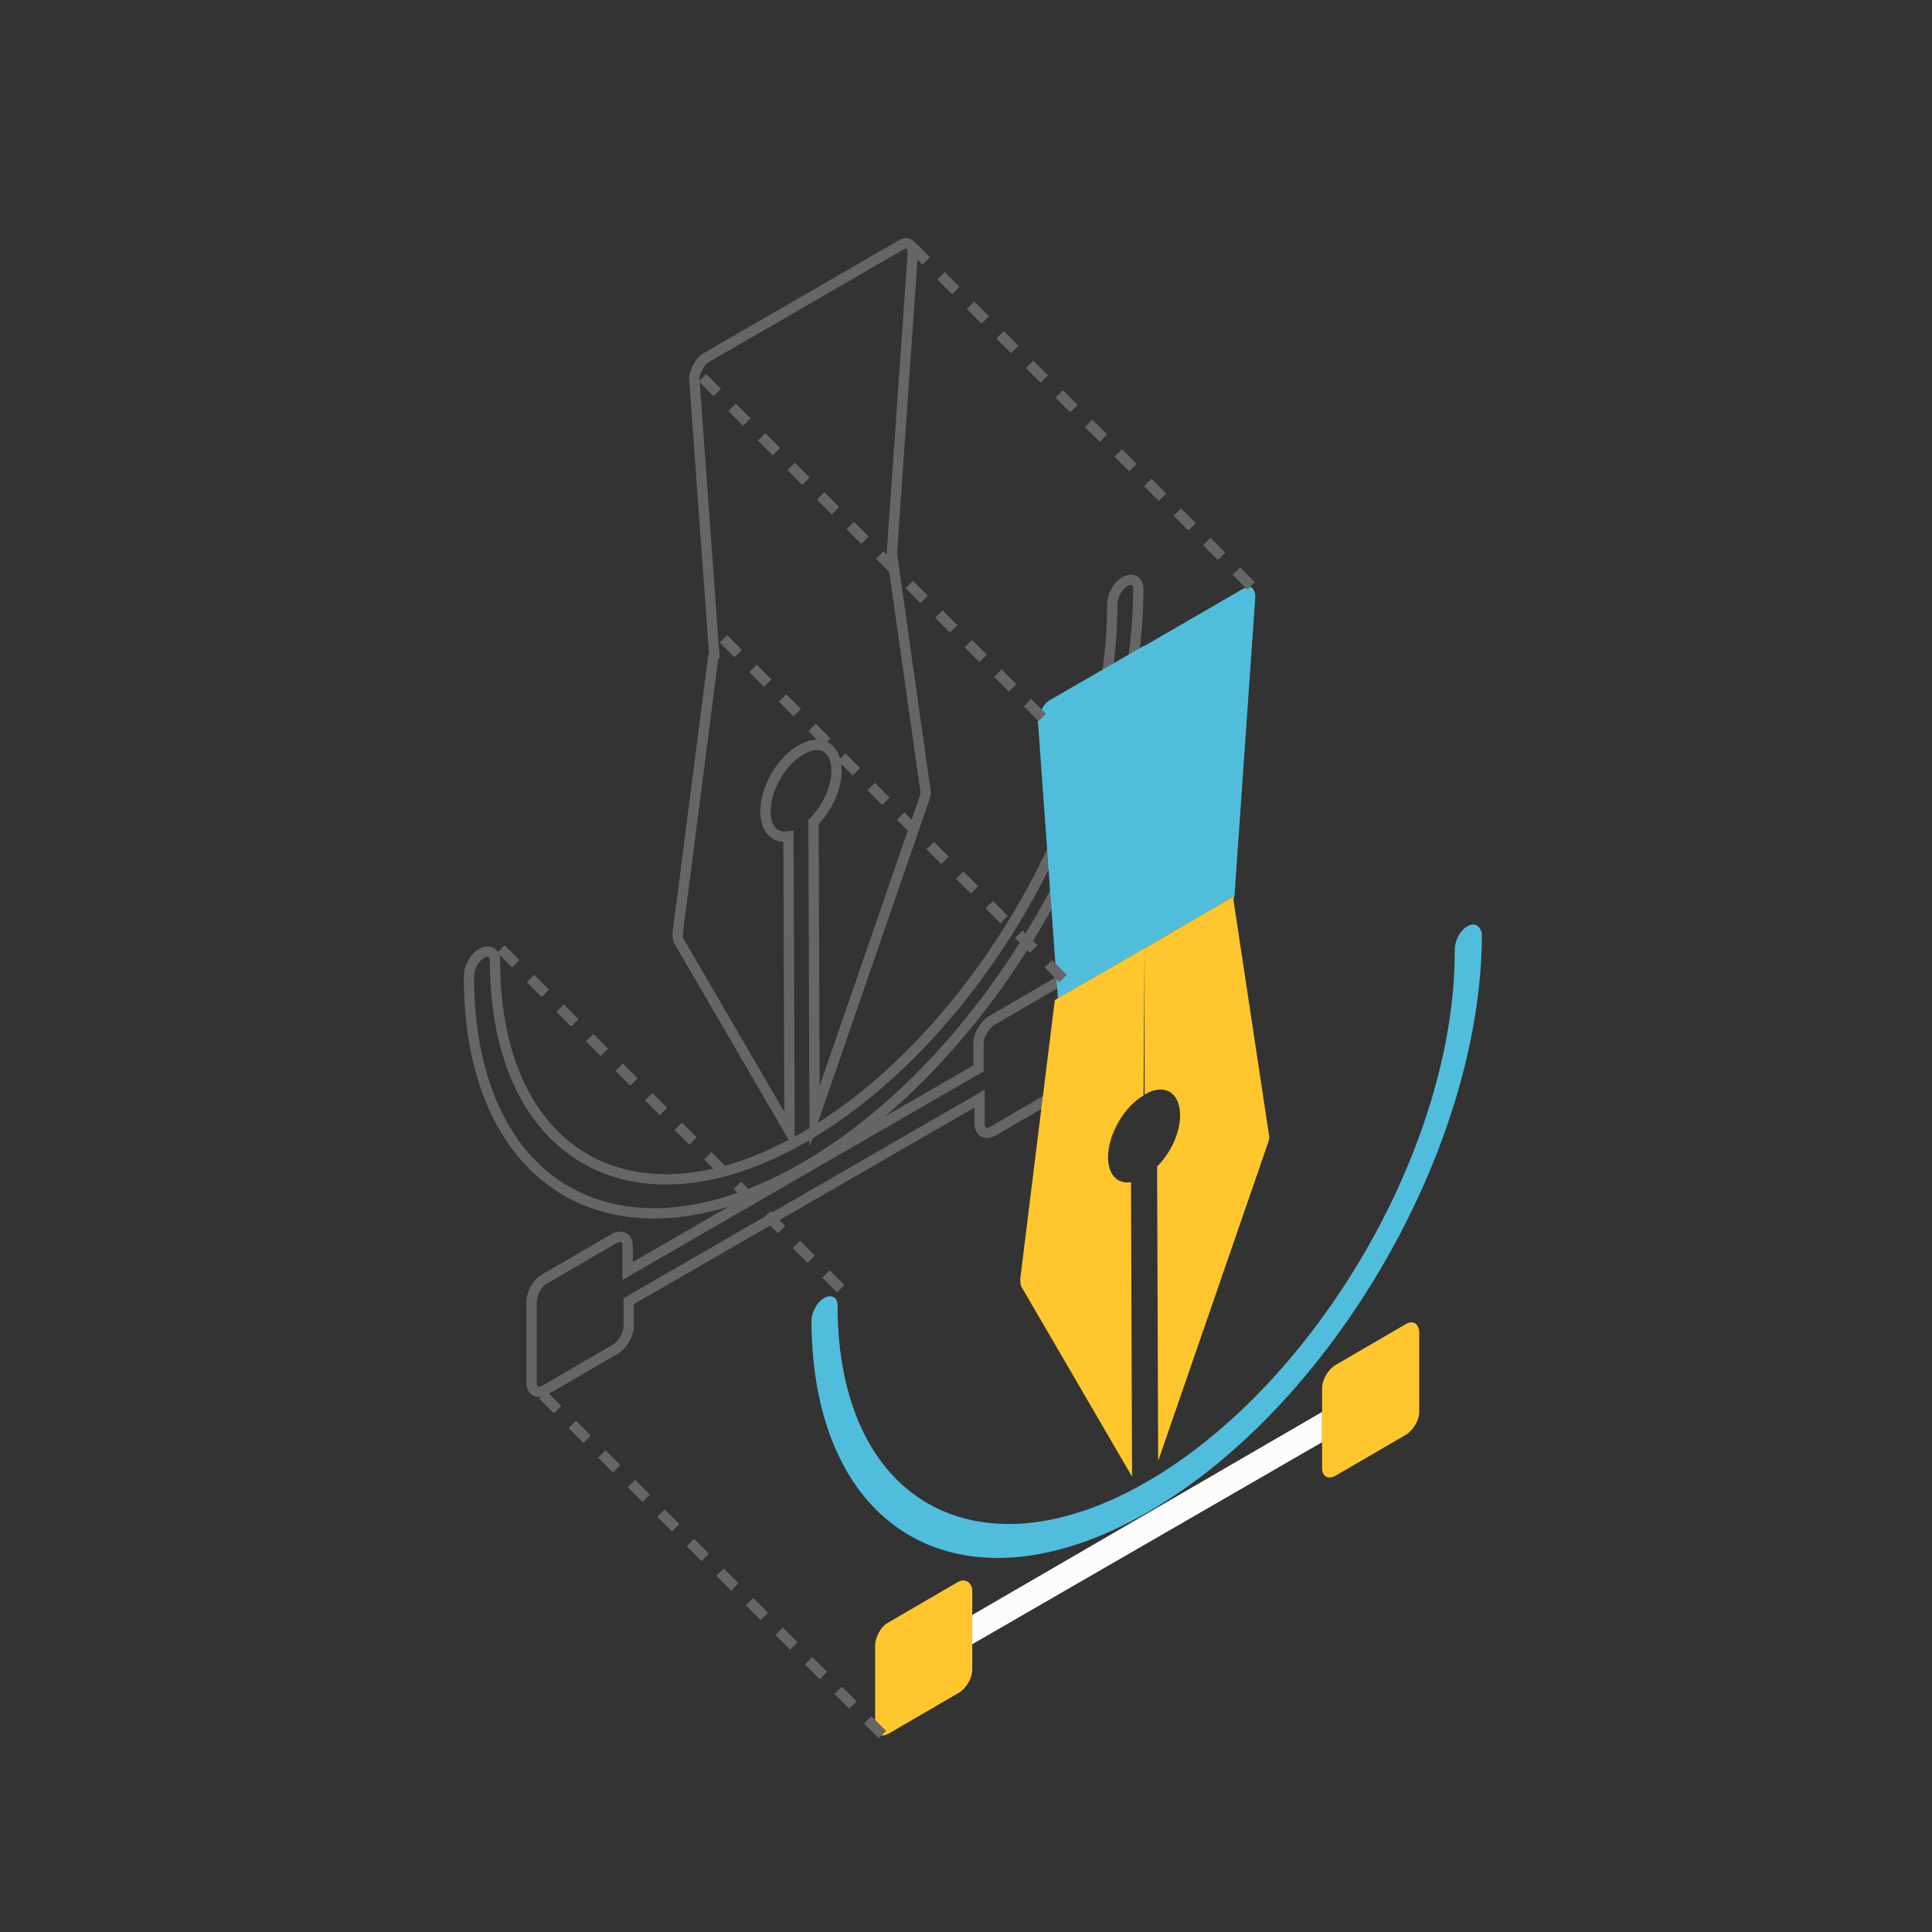
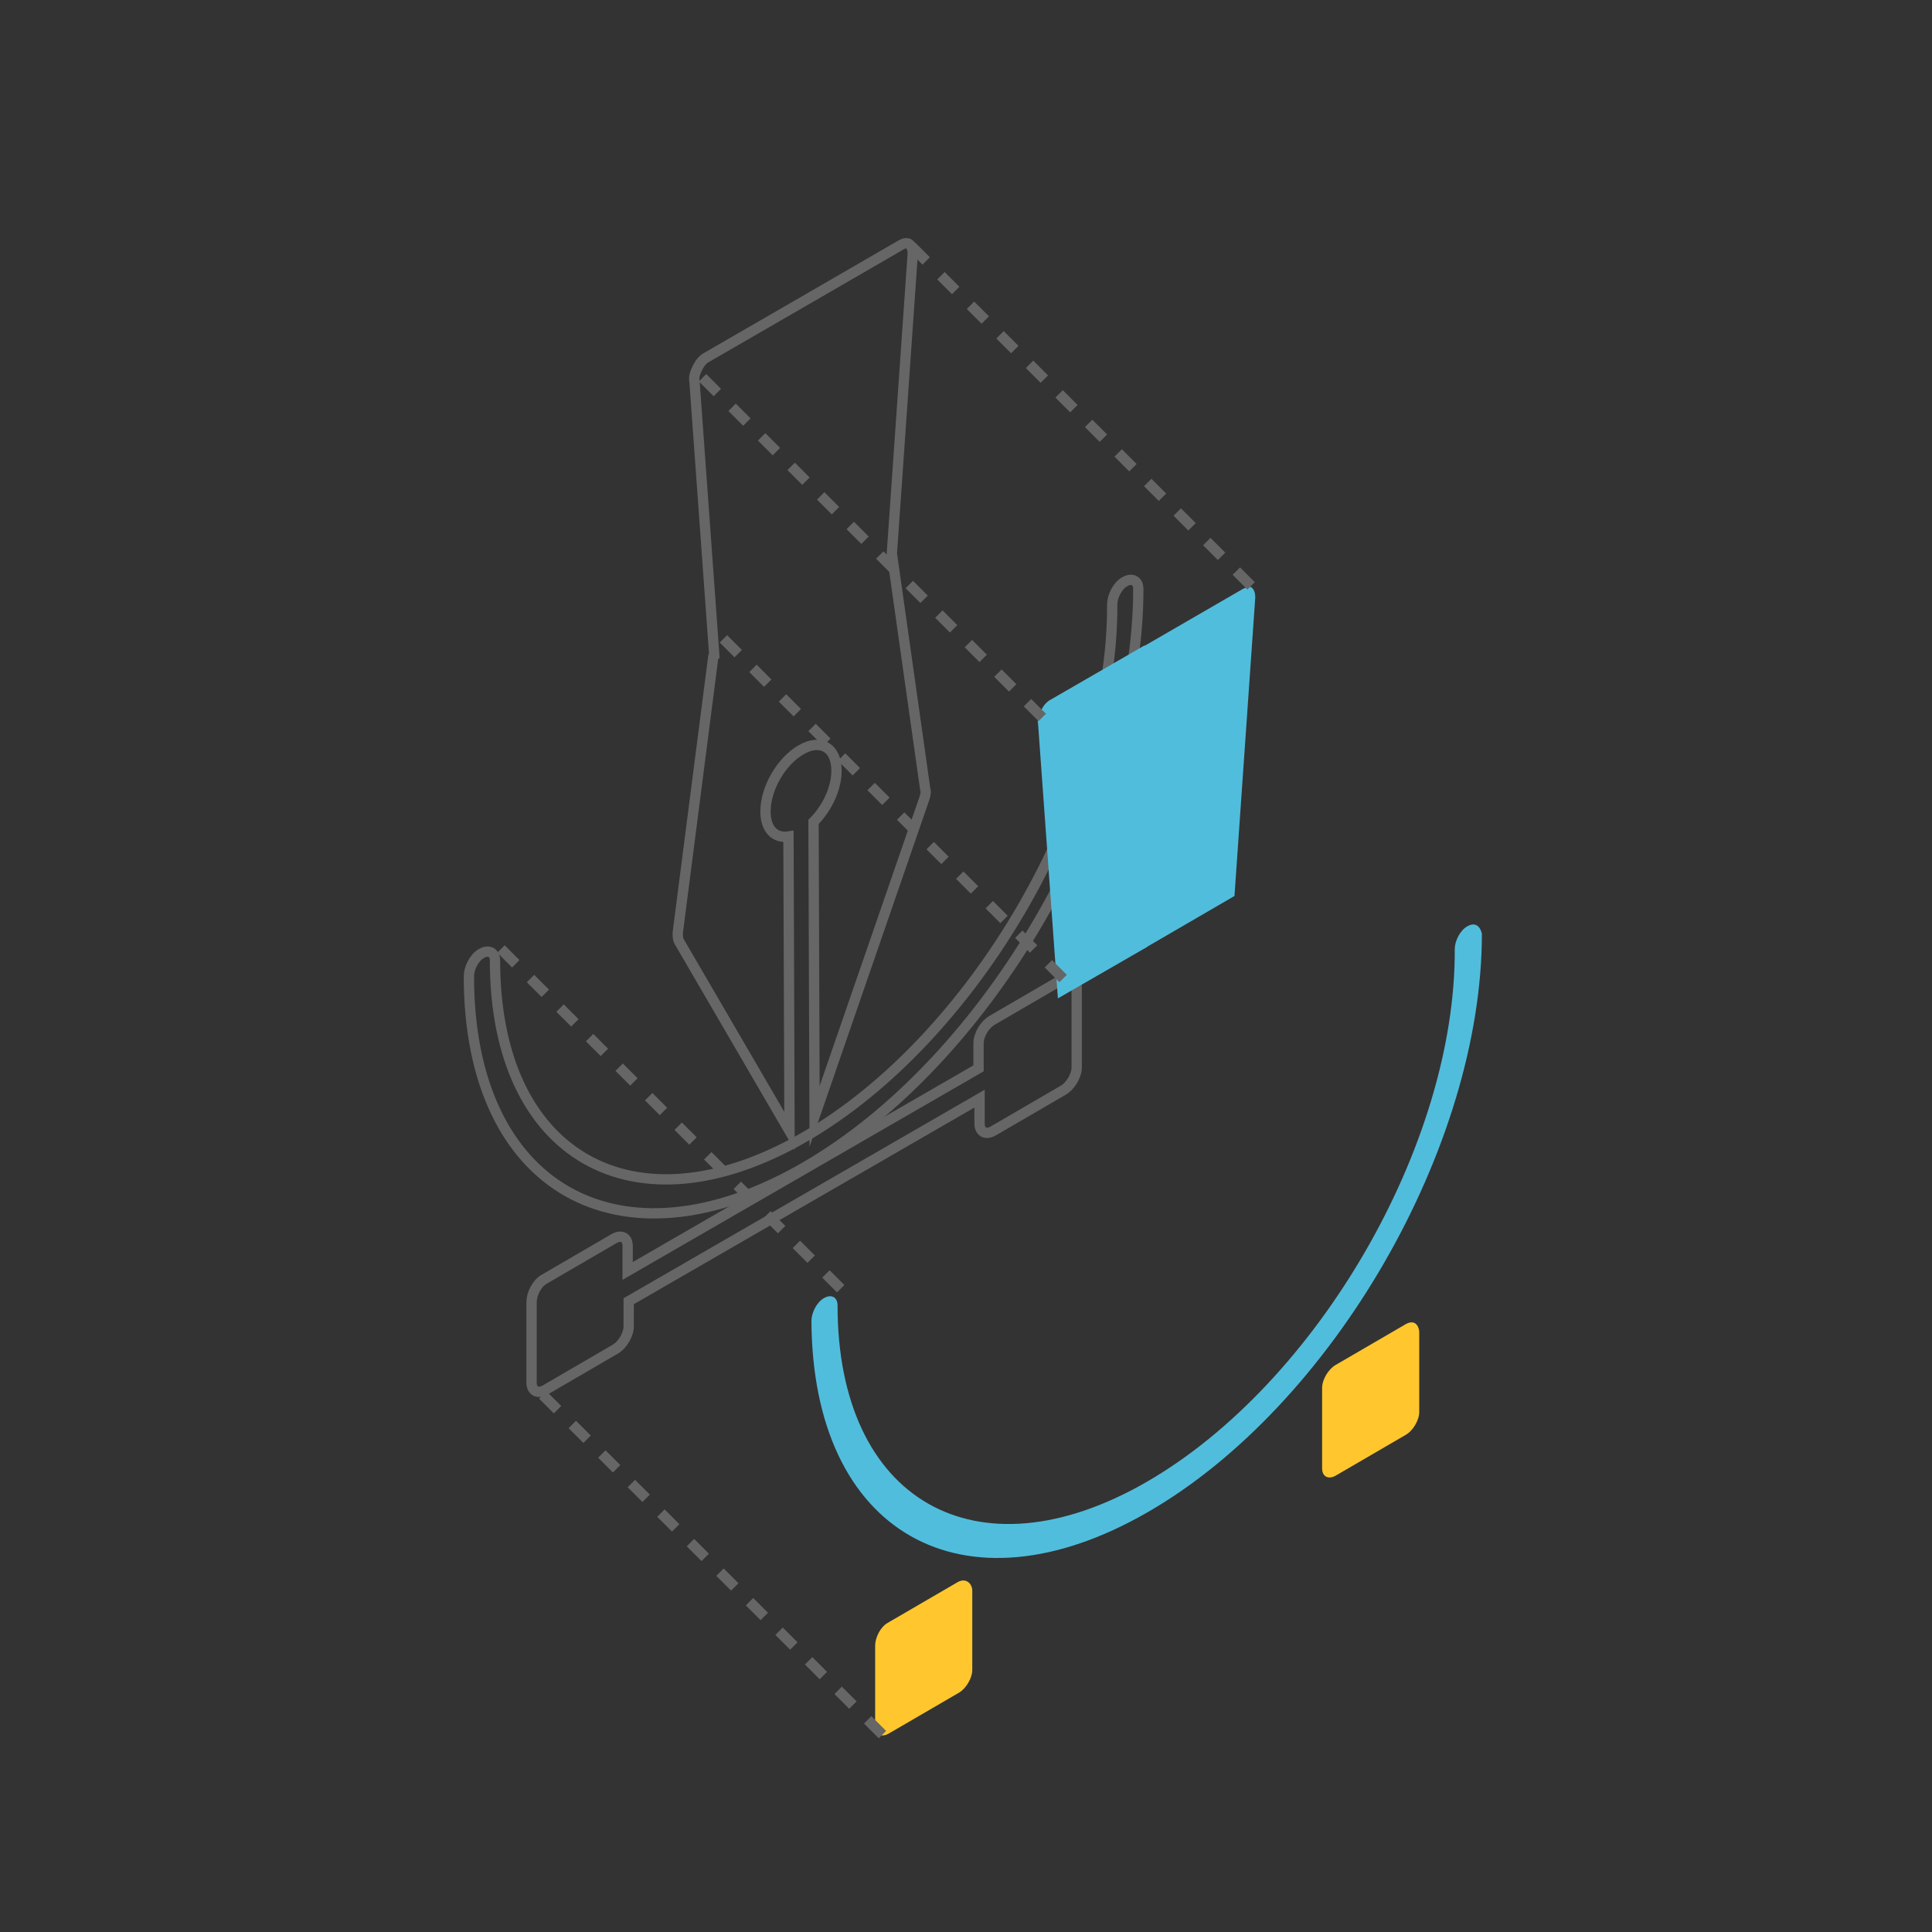
<svg xmlns="http://www.w3.org/2000/svg" viewBox="0 0 185 185">
  <rect x="0" y="0" width="185" height="185" fill="#333333" stroke="none" />
  <g fill="none" stroke="#666" stroke-width=".986" stroke-miterlimit="10">
    <path d="M64.9 89.3c0 .3 0 .6.1.8l10.6 18.2-.1-28.2c-1.3.2-2.2-.7-2.2-2.4 0-2.2 1.5-4.8 3.4-5.9 1.9-1.1 3.4-.2 3.4 2 0 1.7-.9 3.6-2.2 4.9l.1 28.2 10.5-30.4c.1-.3.2-.7.1-.9L85.4 53l2-28.7c0-.4-.1-.7-.3-.9-.2-.2-.6-.1-.9.1L76.7 29l-9 5.2c-.4.2-.7.6-.9 1-.2.4-.4.9-.3 1.3l1.9 26.3-.1.1-3.4 26.4zm36.8 4.5L95 97.7c-.7.4-1.3 1.4-1.3 2.2v2.4l-33.6 19.4v-2.4c0-.8-.6-1.1-1.3-.7l-6.7 3.9c-.7.4-1.2 1.4-1.2 2.2v7.7c0 .8.6 1.1 1.3.7l6.7-3.9c.7-.4 1.3-1.4 1.3-2.2v-2.4l33.6-19.4v2.4c0 .8.6 1.1 1.3.7l6.7-3.9c.7-.4 1.3-1.4 1.3-2.2v-7.7c-.1-.7-.7-1.1-1.4-.7z" />
    <path d="M77 111.8c17.7-10.2 32-35 32-55.4 0-.8-.6-1.1-1.3-.7-.7.4-1.2 1.4-1.2 2.2.1 18.7-13.2 41.6-29.5 51-16.3 9.4-29.6 1.8-29.6-16.9 0-.8-.6-1.1-1.3-.7-.7.4-1.2 1.4-1.2 2.2 0 20.3 14.4 28.5 32.1 18.3z" />
  </g>
  <path fill="#51BDDC" d="m119 56.4-9.5 5.5.1 28.9 8.6-5v.1l2-28.7c0-.4-.1-.7-.3-.9-.2-.2-.5-.1-.9.1" />
-   <path fill="#FFC72D" d="m118.2 85.8-8.6 5v14c-1.9 1.1-3.4 3.8-3.4 5.9 0-2.2 1.5-4.8 3.4-5.9 1.9-1.1 3.4-.2 3.4 2 0 1.7-.9 3.6-2.2 4.9l.1 28.2 10.5-30.4c.1-.3.2-.7.1-.9l-3.4-22.5.1-.3" />
  <path fill="#51BDDC" d="m109.6 61.8-9 5.2c-.4.2-.7.6-.9 1-.2.4-.4.9-.3 1.3l1.9 26.3 8.5-4.9-.2-28.9" />
-   <path fill="#FFC72D" d="m109.6 90.8-8.5 4.9-.1.1-3.3 26.6c0 .3 0 .6.1.8l10.6 18.2-.1-28.2c-1.3.2-2.2-.7-2.2-2.4 0-2.2 1.5-4.8 3.4-5.9l.1-14.1" />
-   <path fill="#FCFCFD" d="M126.6 135.2 93 154.7v2.8l33.6-19.4v-2.9" />
  <path fill="#FFC72D" d="m91.7 151.5-6.7 3.9c-.7.4-1.2 1.4-1.2 2.2v7.7c0 .8.6 1.1 1.3.7l6.7-3.9c.7-.4 1.3-1.4 1.3-2.2v-7.7c-.1-.7-.7-1.1-1.4-.7m42.9-24.7-6.7 3.9c-.7.4-1.3 1.4-1.3 2.2v7.7c0 .8.6 1.1 1.3.7l6.7-3.9c.7-.4 1.3-1.4 1.3-2.2v-7.7c-.1-.8-.6-1.1-1.3-.7" />
  <path fill="#51BDDC" d="M140.5 88.7c-.7.4-1.2 1.4-1.2 2.2.1 18.7-13.2 41.6-29.5 51-16.3 9.4-29.6 1.8-29.6-16.9 0-.8-.6-1.1-1.3-.7-.7.4-1.2 1.4-1.2 2.2.1 20.3 14.5 28.5 32.2 18.3 17.7-10.2 32-35 32-55.4-.2-.8-.7-1.1-1.4-.7" />
  <path fill="none" stroke="#666" stroke-miterlimit="10" stroke-dasharray="2,2,2,2,2,2" d="M119.8 56.1 87.2 23.5m-6.7 99.9L47.9 90.8m36.6 75.3-32.6-32.6m47.9-64.8L67.2 36.1m34.6 57.6L69.2 61.1" />
</svg>